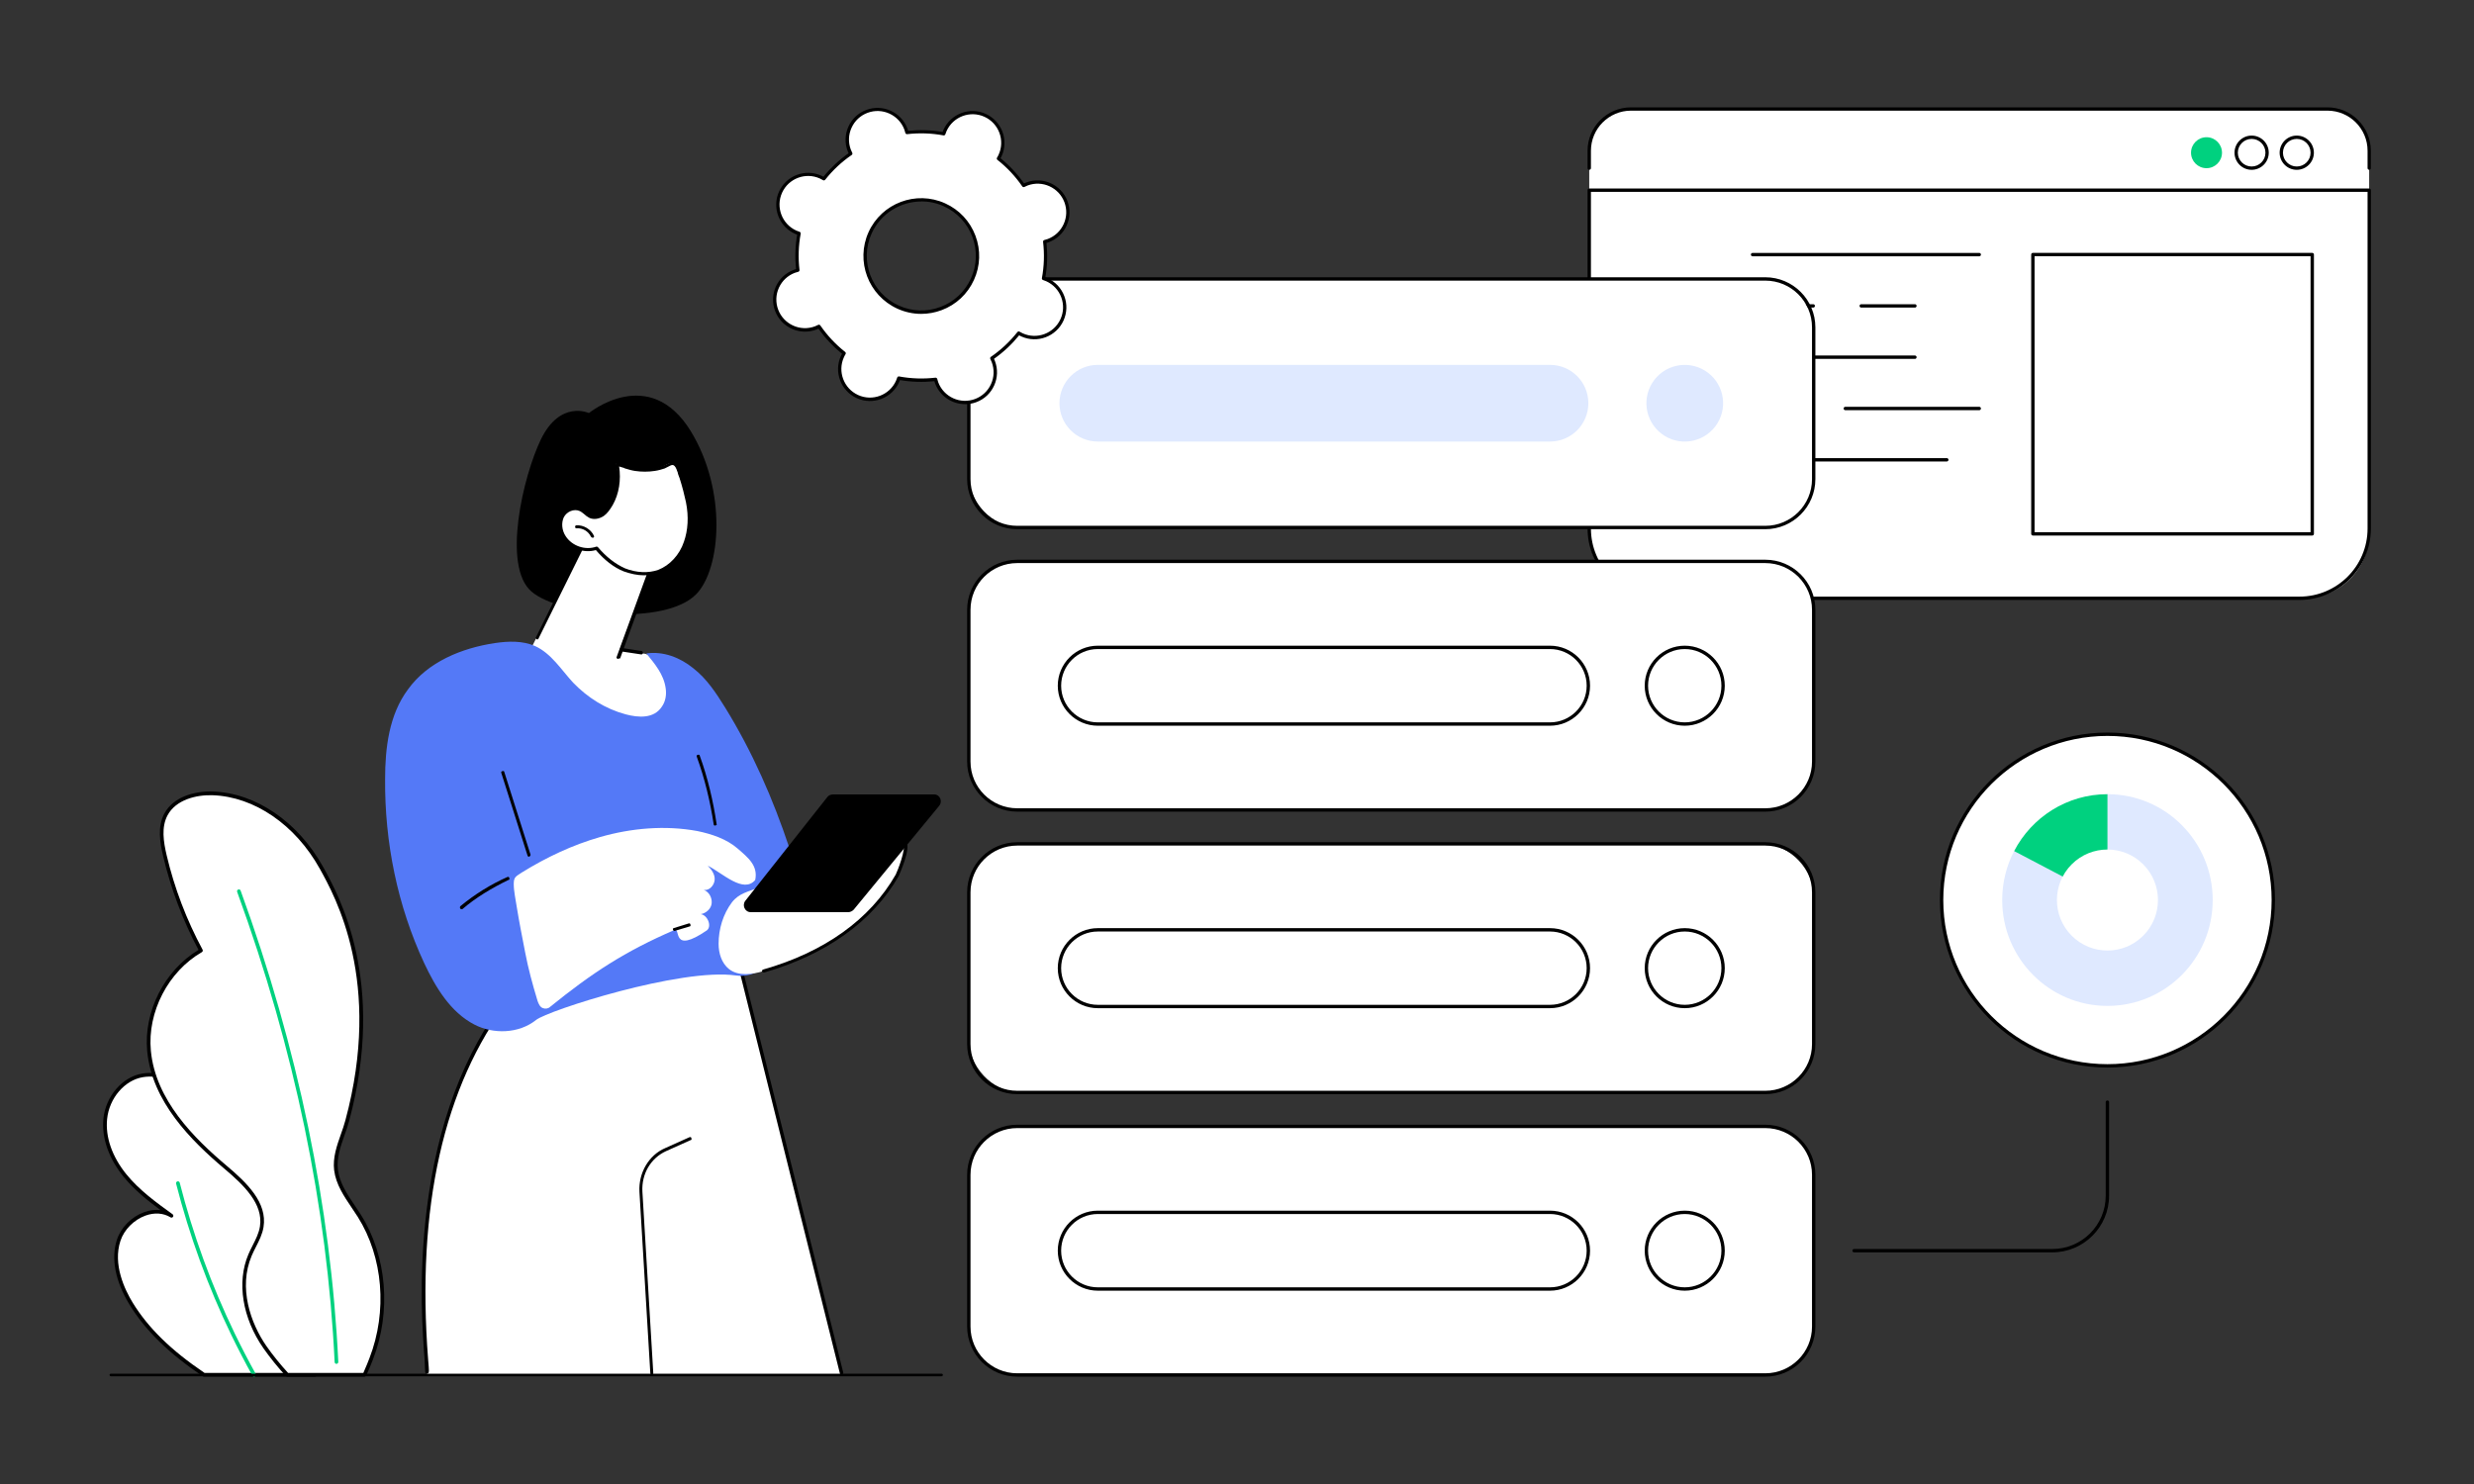
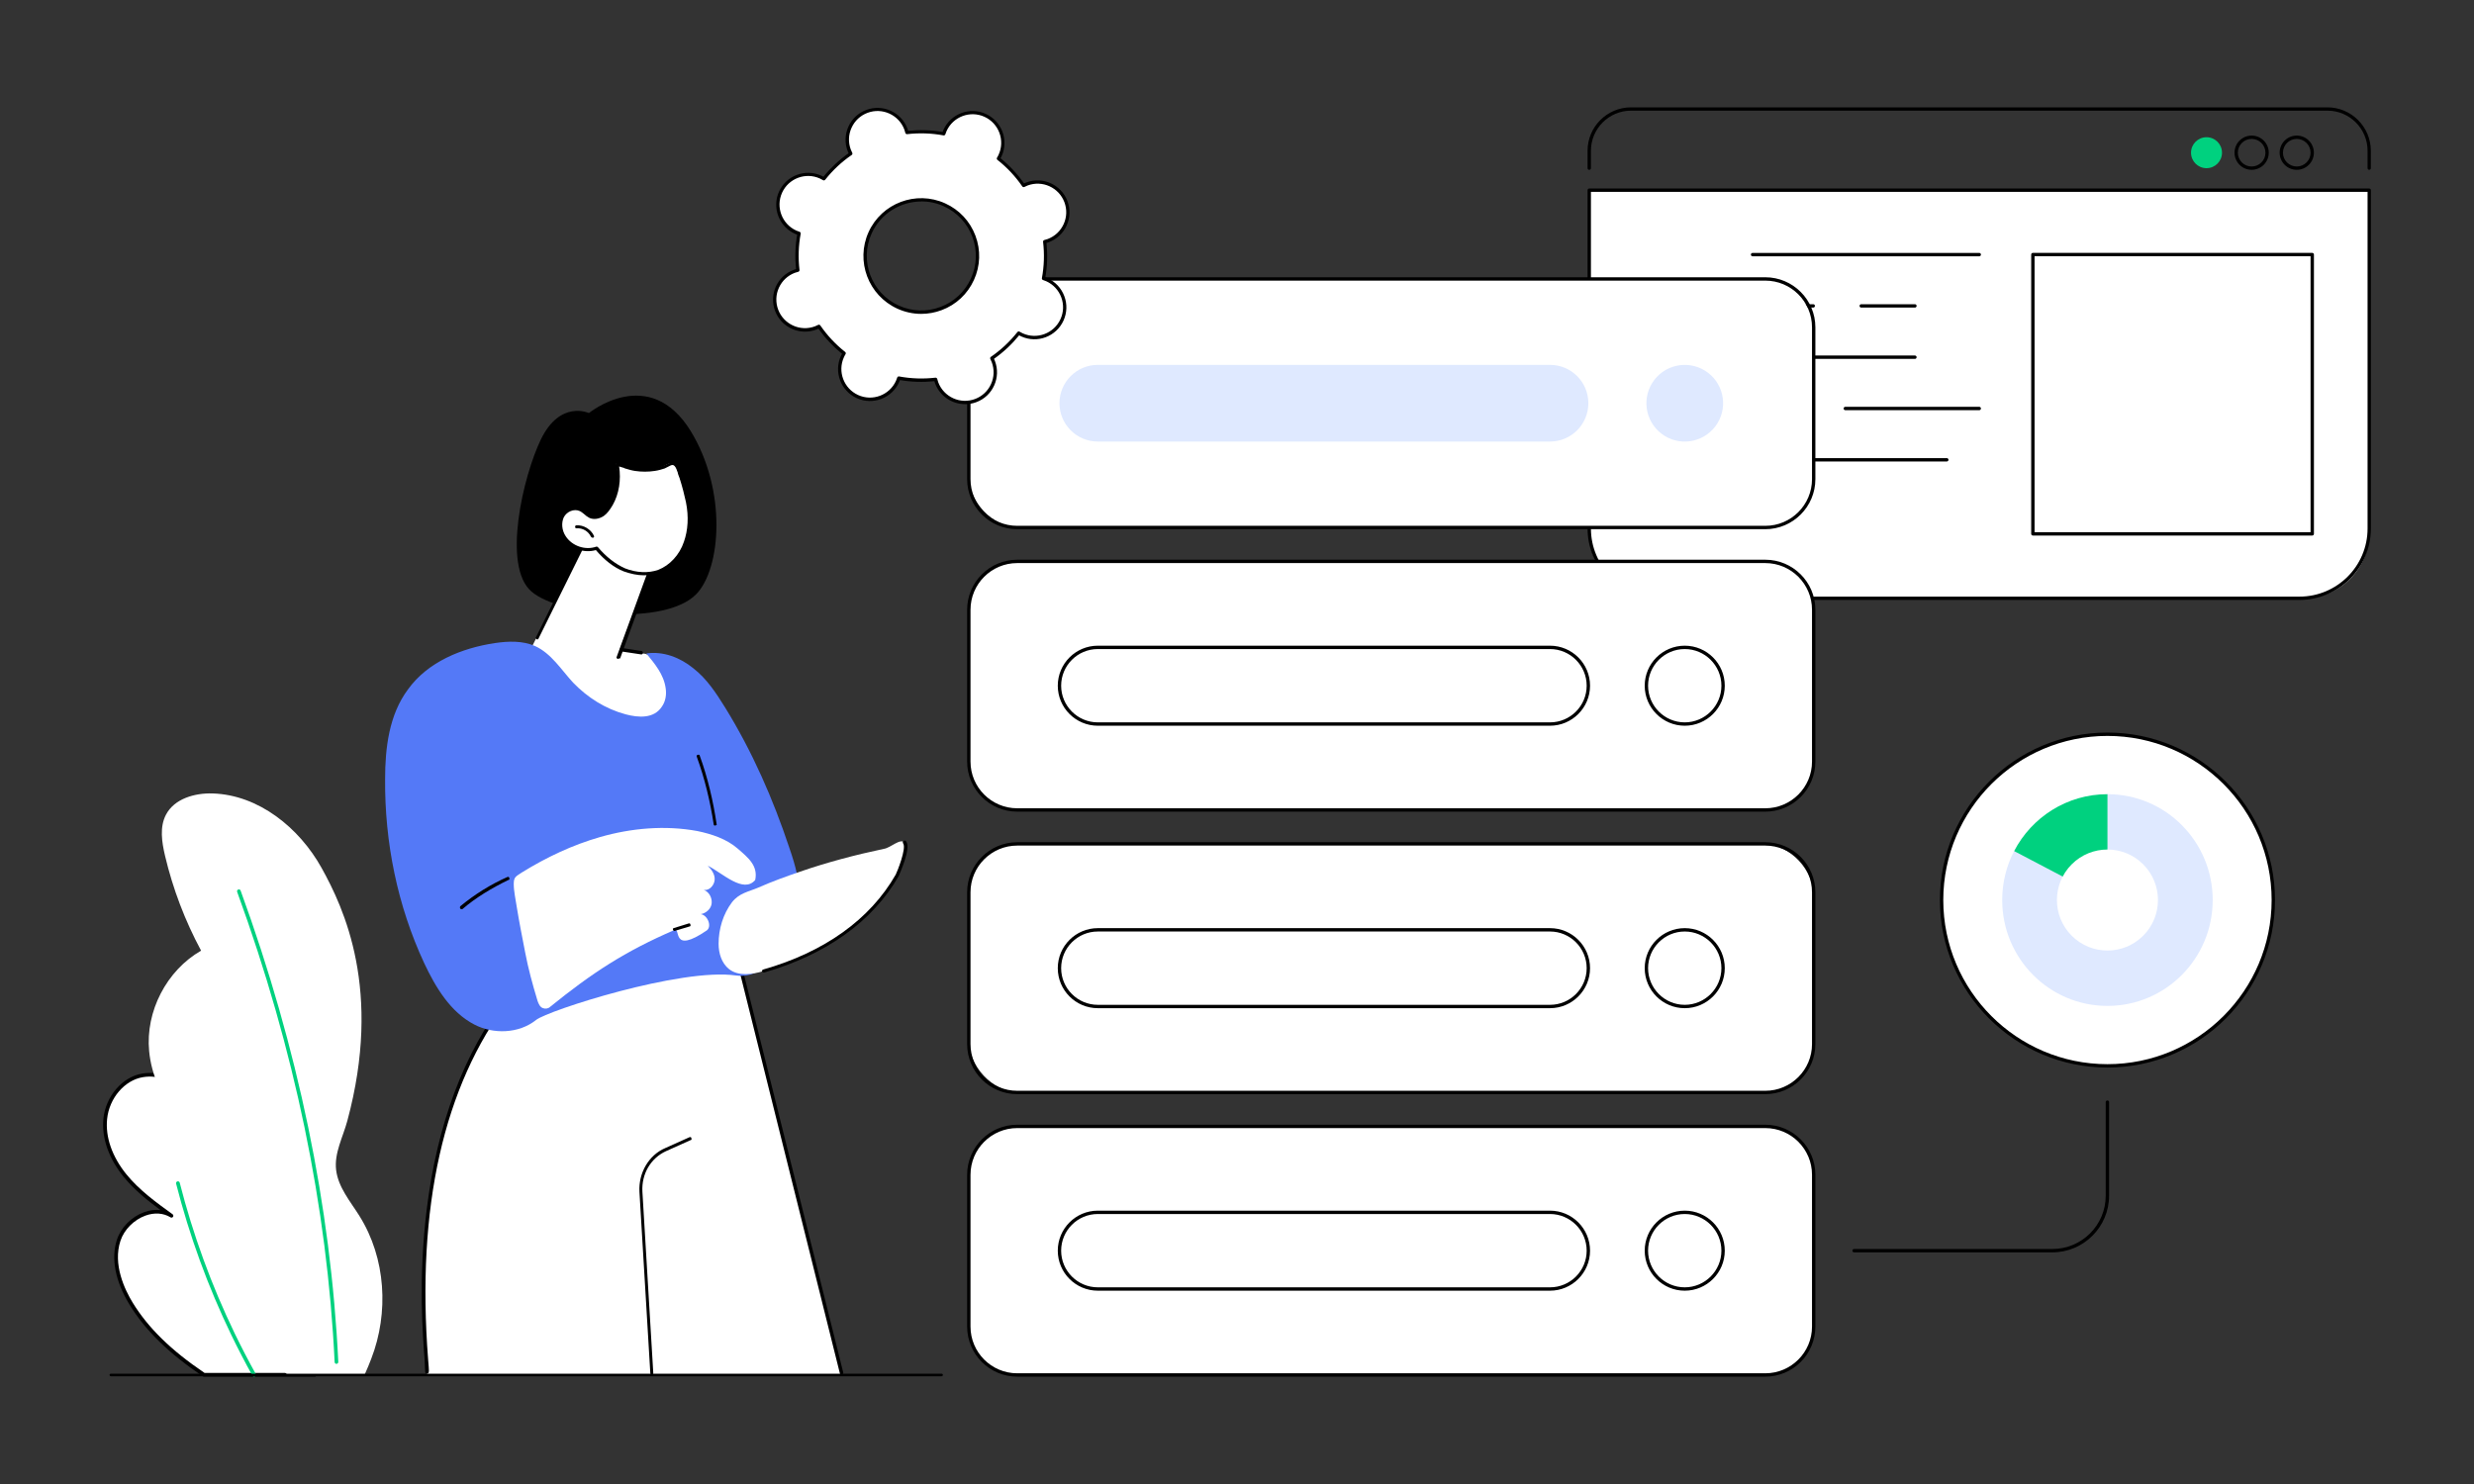
<svg xmlns="http://www.w3.org/2000/svg" id="Layer_1" data-name="Layer 1" viewBox="0 0 500 300">
  <rect x="0" y="0" width="500" height="300" fill="#333333" stroke="none" />
  <defs>
    <style> .cls-1, .cls-2, .cls-3, .cls-4, .cls-5 { stroke-width: 0px; } .cls-2 { fill: #5479f7; } .cls-3 { fill: #dfe9ff; } .cls-4 { fill: #fff; } .cls-5 { fill: #00d17f; } </style>
  </defs>
  <g>
-     <path class="cls-4" d="m321.19,47.23v-16.74c0-4.66,3.78-8.44,8.44-8.44h140.74c4.66,0,8.44,3.78,8.44,8.44v16.74h-157.63Z" />
    <g>
      <path class="cls-4" d="m334.46,38.45h131.09c7.32,0,13.27,5.95,13.27,13.27v69.21h-157.63V51.72c0-7.32,5.95-13.27,13.27-13.27Z" transform="translate(800.02 159.39) rotate(180)" />
      <path class="cls-1" d="m464.73,121.28h-129.44c-7.96,0-14.44-6.48-14.44-14.44V38.45c0-.19.15-.34.34-.34h157.63c.19,0,.34.15.34.34v68.39c0,7.96-6.48,14.44-14.44,14.44Zm-143.2-82.48v68.05c0,7.59,6.17,13.76,13.76,13.76h129.44c7.59,0,13.76-6.17,13.76-13.76V38.79h-156.95Z" />
    </g>
    <path class="cls-1" d="m478.83,34.33c-.19,0-.34-.15-.34-.34v-3.51c0-4.47-3.64-8.11-8.11-8.11h-140.74c-4.47,0-8.11,3.64-8.11,8.11v3.51c0,.19-.15.34-.34.34s-.34-.15-.34-.34v-3.51c0-4.84,3.94-8.78,8.78-8.78h140.74c4.84,0,8.78,3.94,8.78,8.78v3.51c0,.19-.15.34-.34.34Z" />
    <g>
      <path class="cls-1" d="m464.18,34.33c-1.91,0-3.46-1.55-3.46-3.46s1.55-3.46,3.46-3.46,3.46,1.55,3.46,3.46-1.55,3.46-3.46,3.46Zm0-6.25c-1.54,0-2.79,1.25-2.79,2.79s1.25,2.79,2.79,2.79,2.79-1.25,2.79-2.79-1.25-2.79-2.79-2.79Z" />
      <path class="cls-1" d="m455.06,34.33c-1.91,0-3.46-1.55-3.46-3.46s1.55-3.46,3.46-3.46,3.46,1.55,3.46,3.46-1.55,3.46-3.46,3.46Zm0-6.25c-1.54,0-2.79,1.25-2.79,2.79s1.25,2.79,2.79,2.79,2.79-1.25,2.79-2.79-1.25-2.79-2.79-2.79Z" />
      <circle class="cls-5" cx="445.94" cy="30.87" r="3.13" />
    </g>
    <g>
      <rect class="cls-4" x="410.85" y="51.47" width="56.46" height="56.46" transform="translate(878.16 159.39) rotate(180)" />
      <path class="cls-1" d="m467.31,108.26h-56.46c-.19,0-.34-.15-.34-.34v-56.46c0-.19.15-.34.34-.34h56.46c.19,0,.34.15.34.34v56.46c0,.19-.15.34-.34.34Zm-56.12-.68h55.78v-55.78h-55.78v55.78Z" />
    </g>
    <g>
      <path class="cls-1" d="m400.01,51.81h-45.81c-.19,0-.34-.15-.34-.34s.15-.34.34-.34h45.81c.19,0,.34.15.34.34s-.15.34-.34.34Z" />
-       <path class="cls-1" d="m343.35,62.18h-10.44c-.19,0-.34-.15-.34-.34s.15-.34.34-.34h10.44c.19,0,.34.15.34.34s-.15.34-.34.34Z" />
      <path class="cls-1" d="m366.46,62.18h-18.08c-.19,0-.34-.15-.34-.34s.15-.34.34-.34h18.08c.19,0,.34.15.34.34s-.15.34-.34.34Z" />
      <path class="cls-1" d="m387.01,62.18h-10.85c-.19,0-.34-.15-.34-.34s.15-.34.34-.34h10.85c.19,0,.34.15.34.34s-.15.34-.34.34Z" />
      <path class="cls-1" d="m387.01,72.55h-33.91c-.19,0-.34-.15-.34-.34s.15-.34.34-.34h33.91c.19,0,.34.15.34.34s-.15.34-.34.34Z" />
      <path class="cls-1" d="m365.16,82.92h-32.24c-.19,0-.34-.15-.34-.34s.15-.34.34-.34h32.24c.19,0,.34.15.34.34s-.15.34-.34.34Z" />
      <path class="cls-1" d="m400.01,82.92h-27.07c-.19,0-.34-.15-.34-.34s.15-.34.34-.34h27.07c.19,0,.34.15.34.34s-.15.34-.34.34Z" />
      <path class="cls-1" d="m393.45,93.29h-42.1c-.19,0-.34-.15-.34-.34s.15-.34.34-.34h42.1c.19,0,.34.15.34.34s-.15.34-.34.34Z" />
    </g>
  </g>
  <g>
    <g>
      <g>
        <rect class="cls-4" x="195.8" y="56.39" width="170.75" height="50.25" rx="10.11" ry="10.11" transform="translate(562.36 163.02) rotate(-180)" />
        <path class="cls-1" d="m356.77,106.98h-151.19c-5.58,0-10.12-4.54-10.12-10.12v-30.69c0-5.58,4.54-10.12,10.12-10.12h151.19c5.58,0,10.12,4.54,10.12,10.12v30.69c0,5.58-4.54,10.12-10.12,10.12Zm-151.19-50.25c-5.21,0-9.44,4.24-9.44,9.44v30.69c0,5.21,4.24,9.44,9.44,9.44h151.19c5.21,0,9.44-4.24,9.44-9.44v-30.69c0-5.21-4.24-9.44-9.44-9.44h-151.19Z" />
      </g>
      <g>
        <circle class="cls-3" cx="340.49" cy="81.51" r="7.75" transform="translate(92.14 328.29) rotate(-58.28)" />
        <path class="cls-3" d="m221.87,89.26h91.39c4.28,0,7.75-3.47,7.75-7.75s-3.47-7.75-7.75-7.75h-91.39c-4.28,0-7.75,3.47-7.75,7.75s3.47,7.75,7.75,7.75Z" />
      </g>
    </g>
    <g>
      <g>
        <rect class="cls-4" x="195.8" y="113.49" width="170.75" height="50.25" rx="9.54" ry="9.54" transform="translate(562.36 277.24) rotate(-180)" />
        <path class="cls-1" d="m356.77,164.08h-151.19c-5.58,0-10.12-4.54-10.12-10.12v-30.69c0-5.58,4.54-10.12,10.12-10.12h151.19c5.58,0,10.12,4.54,10.12,10.12v30.69c0,5.58-4.54,10.12-10.12,10.12Zm-151.19-50.25c-5.21,0-9.44,4.24-9.44,9.44v30.69c0,5.21,4.24,9.44,9.44,9.44h151.19c5.21,0,9.44-4.24,9.44-9.44v-30.69c0-5.21-4.24-9.44-9.44-9.44h-151.19Z" />
      </g>
      <g>
        <g>
          <circle class="cls-4" cx="340.49" cy="138.62" r="7.75" transform="translate(-24.17 92.04) rotate(-14.87)" />
          <path class="cls-1" d="m340.49,146.71c-4.46,0-8.09-3.63-8.09-8.09s3.63-8.09,8.09-8.09,8.09,3.63,8.09,8.09-3.63,8.09-8.09,8.09Zm0-15.5c-4.09,0-7.41,3.33-7.41,7.41s3.33,7.41,7.41,7.41,7.41-3.33,7.41-7.41-3.33-7.41-7.41-7.41Z" />
        </g>
        <g>
          <path class="cls-4" d="m221.87,146.37h91.39c4.28,0,7.75-3.47,7.75-7.75s-3.47-7.75-7.75-7.75h-91.39c-4.28,0-7.75,3.47-7.75,7.75s3.47,7.75,7.75,7.75Z" />
          <path class="cls-1" d="m313.26,146.71h-91.39c-4.46,0-8.09-3.63-8.09-8.09s3.63-8.09,8.09-8.09h91.39c4.46,0,8.09,3.63,8.09,8.09s-3.63,8.09-8.09,8.09Zm-91.39-15.5c-4.09,0-7.41,3.33-7.41,7.41s3.33,7.41,7.41,7.41h91.39c4.09,0,7.41-3.33,7.41-7.41s-3.33-7.41-7.41-7.41h-91.39Z" />
        </g>
      </g>
    </g>
    <g>
      <g>
        <rect class="cls-4" x="195.8" y="170.6" width="170.75" height="50.25" rx="10.27" ry="10.27" transform="translate(562.36 391.45) rotate(-180)" />
        <path class="cls-1" d="m356.77,221.19h-151.19c-5.58,0-10.12-4.54-10.12-10.12v-30.69c0-5.58,4.54-10.12,10.12-10.12h151.19c5.58,0,10.12,4.54,10.12,10.12v30.69c0,5.58-4.54,10.12-10.12,10.12Zm-151.19-50.25c-5.21,0-9.44,4.24-9.44,9.44v30.69c0,5.21,4.24,9.44,9.44,9.44h151.19c5.21,0,9.44-4.24,9.44-9.44v-30.69c0-5.21-4.24-9.44-9.44-9.44h-151.19Z" />
      </g>
      <g>
        <g>
          <circle class="cls-4" cx="340.49" cy="195.72" r="7.75" />
          <path class="cls-1" d="m340.49,203.81c-4.46,0-8.09-3.63-8.09-8.09s3.63-8.09,8.09-8.09,8.09,3.63,8.09,8.09-3.63,8.09-8.09,8.09Zm0-15.5c-4.09,0-7.41,3.33-7.41,7.41s3.33,7.41,7.41,7.41,7.41-3.33,7.41-7.41-3.33-7.41-7.41-7.41Z" />
        </g>
        <g>
          <path class="cls-4" d="m221.87,203.48h91.39c4.28,0,7.75-3.47,7.75-7.75s-3.47-7.75-7.75-7.75h-91.39c-4.28,0-7.75,3.47-7.75,7.75s3.47,7.75,7.75,7.75Z" />
          <path class="cls-1" d="m313.26,203.81h-91.39c-4.46,0-8.09-3.63-8.09-8.09s3.63-8.09,8.09-8.09h91.39c4.46,0,8.09,3.63,8.09,8.09s-3.63,8.09-8.09,8.09Zm-91.39-15.5c-4.09,0-7.41,3.33-7.41,7.41s3.33,7.41,7.41,7.41h91.39c4.09,0,7.41-3.33,7.41-7.41s-3.33-7.41-7.41-7.41h-91.39Z" />
        </g>
      </g>
    </g>
    <g>
      <g>
        <rect class="cls-4" x="195.8" y="227.7" width="170.75" height="50.25" rx="9.58" ry="9.58" transform="translate(562.36 505.66) rotate(180)" />
        <path class="cls-1" d="m356.77,278.3h-151.19c-5.58,0-10.12-4.54-10.12-10.12v-30.69c0-5.58,4.54-10.12,10.12-10.12h151.19c5.58,0,10.12,4.54,10.12,10.12v30.69c0,5.58-4.54,10.12-10.12,10.12Zm-151.19-50.25c-5.21,0-9.44,4.24-9.44,9.44v30.69c0,5.21,4.24,9.44,9.44,9.44h151.19c5.21,0,9.44-4.24,9.44-9.44v-30.69c0-5.21-4.24-9.44-9.44-9.44h-151.19Z" />
      </g>
      <g>
        <g>
          <circle class="cls-4" cx="340.49" cy="252.83" r="7.75" transform="translate(-53.59 409.54) rotate(-58.28)" />
          <path class="cls-1" d="m340.49,260.92c-4.46,0-8.09-3.63-8.09-8.09s3.63-8.09,8.09-8.09,8.09,3.63,8.09,8.09-3.63,8.09-8.09,8.09Zm0-15.5c-4.09,0-7.41,3.33-7.41,7.41s3.33,7.41,7.41,7.41,7.41-3.33,7.41-7.41-3.33-7.41-7.41-7.41Z" />
        </g>
        <g>
          <path class="cls-4" d="m221.87,260.58h91.39c4.28,0,7.75-3.47,7.75-7.75s-3.47-7.75-7.75-7.75h-91.39c-4.28,0-7.75,3.47-7.75,7.75s3.47,7.75,7.75,7.75Z" />
          <path class="cls-1" d="m313.26,260.92h-91.39c-4.46,0-8.09-3.63-8.09-8.09s3.63-8.09,8.09-8.09h91.39c4.46,0,8.09,3.63,8.09,8.09s-3.63,8.09-8.09,8.09Zm-91.39-15.5c-4.09,0-7.41,3.33-7.41,7.41s3.33,7.41,7.41,7.41h91.39c4.09,0,7.41-3.33,7.41-7.41s-3.33-7.41-7.41-7.41h-91.39Z" />
        </g>
      </g>
    </g>
  </g>
  <g>
    <path class="cls-4" d="m214.63,64.65c1.4-3.07.03-6.7-3.04-8.1-.23-.1-.46-.19-.7-.26.46-2.49.53-4.99.25-7.44.24-.06.48-.13.71-.21,3.16-1.19,4.76-4.71,3.57-7.87-1.19-3.16-4.71-4.76-7.88-3.57-.24.09-.46.19-.68.31-1.4-2.03-3.1-3.87-5.09-5.44.13-.21.25-.43.35-.66,1.4-3.07.03-6.7-3.04-8.09-3.08-1.4-6.7-.04-8.1,3.04-.1.23-.19.46-.26.7-2.49-.46-4.99-.54-7.44-.25-.06-.24-.13-.48-.21-.71-1.19-3.16-4.71-4.76-7.88-3.57-3.16,1.19-4.76,4.71-3.57,7.87.09.24.19.46.31.68-2.03,1.4-3.87,3.1-5.44,5.08-.21-.13-.43-.25-.66-.35-3.08-1.4-6.7-.04-8.1,3.04-1.4,3.07-.03,6.7,3.04,8.1.23.1.46.19.7.26-.46,2.49-.53,4.99-.25,7.44-.24.06-.48.13-.71.21-3.16,1.19-4.76,4.71-3.57,7.87,1.19,3.16,4.71,4.76,7.88,3.57.24-.09.46-.19.68-.31,1.4,2.03,3.1,3.87,5.09,5.44-.13.21-.25.43-.35.66-1.4,3.07-.03,6.7,3.04,8.1,3.08,1.4,6.7.03,8.1-3.04.1-.23.19-.46.26-.7,2.49.46,4.99.54,7.44.25.06.24.13.48.21.71,1.19,3.16,4.71,4.76,7.88,3.57,3.16-1.19,4.76-4.71,3.57-7.87-.09-.24-.19-.46-.31-.68,2.03-1.4,3.87-3.1,5.44-5.08.21.13.43.25.66.35,3.08,1.4,6.7.04,8.1-3.04Zm-18.1-8.21c-2.59,5.71-9.32,8.24-15.04,5.64-5.71-2.59-8.24-9.32-5.65-15.03,2.59-5.71,9.32-8.24,15.03-5.64,5.71,2.59,8.24,9.32,5.65,15.03Z" />
    <path class="cls-1" d="m195.04,81.7c-2.61,0-5.08-1.6-6.05-4.18-.05-.14-.1-.3-.15-.46-2.32.24-4.66.17-6.96-.23-.06.16-.12.31-.18.45-1.47,3.24-5.3,4.68-8.54,3.21-3.24-1.47-4.68-5.3-3.21-8.54.06-.14.14-.28.22-.43-1.81-1.47-3.41-3.18-4.76-5.08-.16.07-.3.14-.45.19-3.33,1.25-7.06-.44-8.31-3.77-.61-1.61-.55-3.37.16-4.94.71-1.57,1.99-2.77,3.61-3.37.14-.05.3-.1.46-.15-.24-2.32-.17-4.66.23-6.96-.16-.06-.31-.12-.45-.18-3.24-1.47-4.68-5.3-3.21-8.54,1.47-3.24,5.3-4.68,8.54-3.21.14.06.28.14.43.22,1.47-1.81,3.18-3.41,5.08-4.75-.07-.16-.14-.3-.19-.45-.61-1.61-.55-3.37.16-4.94.71-1.57,1.99-2.77,3.61-3.37,3.33-1.25,7.06.44,8.31,3.77.05.14.1.3.15.46,2.32-.24,4.66-.17,6.96.23.06-.16.12-.31.18-.45,1.47-3.24,5.3-4.68,8.54-3.21,3.24,1.47,4.68,5.3,3.21,8.54-.06.14-.14.28-.22.43,1.82,1.47,3.41,3.18,4.76,5.08.16-.07.3-.14.45-.19,3.33-1.25,7.06.44,8.31,3.77.61,1.61.55,3.37-.16,4.94-.71,1.57-1.99,2.77-3.61,3.37-.14.05-.3.1-.46.15.24,2.32.17,4.66-.23,6.96.16.06.31.12.45.18,1.57.71,2.77,1.99,3.38,3.61.61,1.61.55,3.37-.16,4.94-1.47,3.24-5.3,4.68-8.54,3.21-.14-.06-.28-.14-.43-.22-1.47,1.81-3.18,3.41-5.08,4.75.07.16.14.3.19.45.61,1.61.55,3.37-.16,4.94-.71,1.57-1.99,2.77-3.61,3.37-.74.28-1.51.41-2.26.41Zm-5.95-5.35c.15,0,.29.11.33.26.06.25.13.47.2.67,1.12,2.98,4.46,4.5,7.44,3.38,1.44-.54,2.59-1.61,3.23-3.02.64-1.4.69-2.97.15-4.42-.08-.2-.17-.4-.29-.64-.08-.15-.03-.34.11-.44,2.03-1.39,3.83-3.08,5.36-5.01.11-.13.3-.17.44-.08.23.14.42.24.62.33,2.9,1.32,6.33.03,7.65-2.87.64-1.4.69-2.97.15-4.42-.54-1.44-1.62-2.59-3.02-3.23-.19-.09-.4-.17-.66-.25-.16-.05-.26-.22-.23-.38.45-2.42.53-4.89.24-7.34-.02-.17.09-.33.26-.37.26-.06.47-.13.67-.2,1.44-.54,2.59-1.61,3.23-3.02.64-1.4.69-2.97.15-4.42-1.12-2.98-4.46-4.5-7.44-3.38-.2.08-.4.17-.64.29-.15.08-.34.03-.44-.11-1.39-2.03-3.08-3.83-5.02-5.36-.13-.11-.17-.3-.08-.44.14-.22.24-.43.33-.62,1.32-2.9.03-6.33-2.87-7.65-2.9-1.32-6.33-.03-7.65,2.87-.09.19-.17.41-.25.66-.05.16-.21.26-.38.23-2.42-.45-4.89-.53-7.34-.25-.17.02-.33-.09-.37-.26-.06-.25-.13-.47-.2-.67-1.12-2.98-4.46-4.5-7.44-3.38-1.44.54-2.59,1.61-3.23,3.02-.64,1.4-.69,2.97-.15,4.42.07.2.17.41.29.64.08.15.03.34-.11.44-2.03,1.39-3.83,3.08-5.36,5.01-.11.13-.3.17-.44.08-.23-.14-.42-.24-.62-.33-2.9-1.32-6.33-.03-7.65,2.87-1.32,2.9-.03,6.33,2.87,7.65.2.09.4.17.66.25.16.05.26.22.23.38-.45,2.42-.53,4.89-.24,7.34.02.17-.09.33-.26.37-.25.06-.47.13-.67.2-1.44.54-2.59,1.61-3.23,3.02-.64,1.4-.69,2.97-.15,4.42,1.12,2.98,4.46,4.5,7.44,3.38.2-.07.41-.17.64-.29.15-.08.34-.03.44.11,1.4,2.03,3.08,3.83,5.02,5.36.13.11.17.3.08.44-.14.22-.24.43-.33.62-1.32,2.9-.03,6.33,2.87,7.65,2.9,1.32,6.33.03,7.65-2.87.09-.19.17-.41.25-.66.05-.16.22-.26.38-.23,2.43.45,4.89.53,7.34.25.01,0,.03,0,.04,0Zm-2.9-12.9c-1.65,0-3.29-.35-4.83-1.05-5.87-2.67-8.48-9.61-5.82-15.48,2.66-5.87,9.61-8.48,15.48-5.81,2.85,1.29,5.02,3.61,6.12,6.54,1.1,2.92.99,6.1-.3,8.94-1.29,2.84-3.61,5.02-6.54,6.11-1.34.5-2.73.75-4.12.75Zm.02-22.72c-4.19,0-8.21,2.4-10.05,6.46-2.51,5.53-.05,12.07,5.48,14.58,2.68,1.22,5.67,1.32,8.43.28,2.76-1.03,4.94-3.08,6.16-5.76,1.22-2.68,1.32-5.67.28-8.43-1.04-2.75-3.08-4.94-5.76-6.16-1.47-.67-3.02-.99-4.54-.99Z" />
  </g>
  <g>
    <g>
      <circle class="cls-4" cx="425.92" cy="181.95" r="33.52" transform="translate(-25.63 78.91) rotate(-10.28)" />
      <path class="cls-1" d="m425.92,215.81c-18.67,0-33.86-15.19-33.86-33.86s15.19-33.86,33.86-33.86,33.86,15.19,33.86,33.86-15.19,33.86-33.86,33.86Zm0-67.04c-18.29,0-33.18,14.88-33.18,33.18s14.88,33.18,33.18,33.18,33.18-14.88,33.18-33.18-14.88-33.18-33.18-33.18Z" />
    </g>
    <g>
      <path class="cls-4" d="m425.91,181.95v-21.4c11.75,0,21.27,9.58,21.27,21.4s-9.52,21.4-21.27,21.4-21.27-9.58-21.27-21.4c0-3.57.87-6.94,2.41-9.9l18.86,9.9Z" />
      <path class="cls-3" d="m407.06,172.05l18.86-11.5c11.75,0,21.27,9.58,21.27,21.4s-9.52,21.4-21.27,21.4-21.27-9.58-21.27-21.4c0-3.57.87-6.94,2.41-9.9Z" />
      <path class="cls-5" d="m407.06,172.05c3.55-6.83,10.66-11.5,18.86-11.5v21.4s-18.86-9.9-18.86-9.9Z" />
      <circle class="cls-4" cx="425.92" cy="181.95" r="10.21" transform="translate(-3.91 354.46) rotate(-45)" />
    </g>
  </g>
  <path class="cls-1" d="m414.8,253.17h-40.09c-.19,0-.34-.15-.34-.34s.15-.34.34-.34h40.09c5.94,0,10.77-4.83,10.77-10.77v-18.92c0-.19.15-.34.34-.34s.34.15.34.34v18.92c0,6.31-5.14,11.45-11.45,11.45Z" />
  <g>
    <g>
      <g>
        <path class="cls-4" d="m63.64,277.92h-22.42c-5.78-3.9-11.11-8.48-14.72-14.38-2.35-3.84-3.92-8.56-2.51-12.83,1.42-4.27,6.82-7.28,10.66-4.93-3.37-2.44-6.78-4.91-9.4-8.14-2.62-3.23-4.41-7.34-3.98-11.48.43-4.13,3.47-8.12,7.58-8.78,6.71-1.08,12.32,5.57,16.4,9.91,5.4,5.73,10.48,11.85,14.22,18.8,4.87,9.04,7.35,19.76,4.81,29.71-.18.71-.4,1.42-.65,2.12Z" />
        <path class="cls-1" d="m63.64,278.3h-22.42c-.08,0-.15-.02-.21-.06-6.92-4.67-11.63-9.27-14.83-14.5-2.89-4.72-3.79-9.38-2.54-13.15.82-2.48,2.92-4.6,5.47-5.53,1.13-.42,2.26-.56,3.33-.43-2.69-1.99-5.33-4.12-7.47-6.75-3.02-3.71-4.46-7.89-4.07-11.75.47-4.55,3.86-8.46,7.89-9.11,6.44-1.03,11.89,4.81,15.86,9.09.3.32.59.63.87.93,6.64,7.06,11.05,12.88,14.28,18.88,5.47,10.15,7.19,20.8,4.85,29.98-.2.77-.42,1.49-.67,2.16-.05.15-.2.25-.35.25Zm-22.3-.75h22.04c.2-.57.39-1.19.55-1.83,2.29-9,.6-19.46-4.78-29.44-3.2-5.94-7.57-11.72-14.17-18.73-.28-.3-.58-.62-.88-.94-3.86-4.15-9.15-9.83-15.19-8.86-3.71.6-6.83,4.23-7.26,8.45-.38,3.67,1.01,7.64,3.9,11.2,2.61,3.21,6.02,5.68,9.33,8.07.16.12.2.35.09.51-.11.17-.34.22-.51.11-1.45-.89-3.26-1.01-5.09-.34-2.31.85-4.28,2.83-5.02,5.07-1.59,4.79.87,9.9,2.47,12.52,3.13,5.1,7.74,9.62,14.52,14.2Z" />
      </g>
      <path class="cls-5" d="m51.35,278.3c-.13,0-.26-.07-.33-.19-1.49-2.68-2.91-5.43-4.25-8.19-4.74-9.81-8.5-20.12-11.18-30.64-.05-.2.07-.41.27-.46.2-.05.41.07.46.27,2.67,10.47,6.41,20.73,11.13,30.5,1.33,2.74,2.75,5.49,4.23,8.15.1.18.04.41-.15.51-.06.03-.12.05-.18.05Z" />
      <g>
        <g>
          <path class="cls-4" d="m72.64,245.81c5.35,8.52,5.99,19.57,2.39,28.87-.33.86-.79,2.02-1.35,3.24h-15.62c-1.82-1.97-3.41-4.01-4.48-5.54-3.77-5.38-5.61-12.58-3.04-18.63.81-1.91,2.04-3.69,2.37-5.74.78-4.85-3.54-8.84-7.29-12.01-7.36-6.21-14.57-13.93-15.48-23.52-.76-8.01,3.52-16.29,10.5-20.3-3.25-6.04-5.71-12.51-7.29-19.19-.65-2.76-1.12-5.81.2-8.31,1.7-3.23,5.81-4.4,9.45-4.28,9.28.3,17.47,6.93,21.99,15.05,4.51,8.12,12.32,24.74,5.21,51.11-.89,3.32-2.68,6.54-2.27,9.96.42,3.49,2.86,6.34,4.73,9.31Z" />
-           <path class="cls-1" d="m73.68,278.3h-15.62c-.1,0-.21-.04-.28-.12-1.59-1.72-3.23-3.75-4.51-5.58-4.28-6.11-5.46-13.39-3.08-19,.26-.62.57-1.24.87-1.83.65-1.28,1.26-2.49,1.47-3.82.74-4.57-3.31-8.42-7.16-11.67-6.76-5.71-14.65-13.57-15.62-23.77-.76-7.99,3.49-16.35,10.37-20.48-3.19-5.98-5.59-12.36-7.15-18.96-.69-2.92-1.14-5.97.23-8.58,1.84-3.48,6.27-4.6,9.8-4.48,8.69.28,17.24,6.13,22.3,15.24,3.18,5.72,12.85,23.14,5.25,51.39-.26.98-.61,1.96-.94,2.9-.83,2.35-1.6,4.58-1.32,6.91.32,2.66,1.9,5.01,3.43,7.28.41.61.84,1.25,1.24,1.88,5.24,8.34,6.16,19.53,2.42,29.2-.29.74-.77,1.98-1.36,3.26-.06.13-.19.22-.34.22Zm-15.46-.75h15.21c.54-1.18.97-2.31,1.24-3,3.66-9.46,2.76-20.39-2.35-28.53-.39-.62-.82-1.25-1.23-1.86-1.58-2.34-3.21-4.76-3.56-7.61-.3-2.51.54-4.92,1.36-7.25.33-.93.67-1.9.92-2.85,7.53-27.95-2.04-45.17-5.18-50.83-4.94-8.89-13.24-14.58-21.67-14.86-3.3-.11-7.43.91-9.11,4.08-1.26,2.38-.82,5.28-.17,8.05,1.57,6.65,4.02,13.08,7.26,19.09.1.18.03.4-.14.5-6.81,3.92-11.05,12.12-10.31,19.94.94,9.94,8.7,17.66,15.35,23.27,4.01,3.38,8.22,7.41,7.42,12.36-.23,1.45-.9,2.77-1.55,4.04-.29.58-.6,1.18-.85,1.78-2.72,6.42-.23,13.64,3,18.27,1.23,1.76,2.81,3.72,4.34,5.38Z" />
        </g>
        <path class="cls-5" d="m68.01,275.72c-.2,0-.37-.16-.38-.36-1.5-31.35-8.13-63.34-19.7-95.06-.07-.2.03-.41.22-.48.2-.07.41.03.48.22,11.59,31.8,18.23,63.85,19.74,95.28,0,.21-.15.38-.36.39,0,0-.01,0-.02,0Z" />
      </g>
    </g>
    <g>
      <path class="cls-1" d="m140.73,120.1c5-5.2,6.2-20.9-1.1-32.9-8.4-13.7-20.6-3.7-20.6-3.7,0,0-5.8-2.7-9.7,5.3-3.6,7.4-7.9,25.7-1.9,30.8,5.7,4.9,27,7,33.3.5h0Z" />
      <path class="cls-4" d="m86.23,277.8c.7.1-6.9-45.3,16.3-75.9l46.3-9.3,21.2,85.4-83.8-.2Z" />
      <path class="cls-1" d="m170.03,277.9c-.1,0-.3-.1-.3-.3l-21.1-84.6-45.8,9.2c-13.2,17.4-18.7,41.9-16.3,72.7.2,2.4.2,2.5,0,2.7-.1.1-.2.1-.3.1-.2,0-.3-.2-.3-.4v-.1c0-.3-.1-1.2-.1-2.2-.4-5-1.3-16.6.4-30.4,2.1-17.3,7.5-31.7,16.1-42.9q.1-.1.2-.1l46.3-9.3c.2,0,.3.1.4.2l21.2,85c0,.2-.1.3-.4.4q.1,0,0,0h0Z" />
      <path class="cls-1" d="m131.73,277.9c-.2,0-.3-.1-.3-.3l-2.2-36.7c-.2-3.8,1.9-7.4,5.2-8.8l4.9-2.2c.2-.1.4,0,.4.2.1.2,0,.4-.2.4l-4.9,2.2c-3.1,1.4-5,4.6-4.8,8.2l2.2,36.7c0,.2-.1.3-.3.3h0Z" />
      <path class="cls-4" d="m118.43,108.8l-11.5,23.1s13,16.1,22.9,15.5c9.9-.6,8-11.8.7-15.2l-5.3-.8,6.7-18-13.5-4.6h0Z" />
      <path class="cls-1" d="m124.93,133.2h-.1c-.2-.1-.3-.3-.2-.4l7-19.2-13-4.3-9.8,19.8c-.1.2-.3.2-.4.1-.2-.1-.2-.3-.1-.4l9.9-20c.1-.1.2-.2.4-.2l13.6,4.5c.1,0,.2.1.2.2v.3l-7.1,19.5c-.2,0-.3,0-.4.1h0Z" />
      <path class="cls-1" d="m129.63,132.3s-.1,0,0,0l-4-.6c-.2,0-.3-.2-.3-.4s.2-.3.4-.3l3.9.6c.2,0,.3.2.3.4,0,.2-.2.3-.3.3h0Z" />
      <path class="cls-4" d="m138.93,101.4c.5,2.7.5,5.6-.4,8.1-.9,2.6-2.9,4.9-5.4,5.9-2.2.8-4.8.6-7-.3s-4.1-2.5-5.6-4.3c-2.4.8-5.2-.2-6.6-2.2-.8-1.2-1.1-2.8-.4-4.1.6-1.3,2.3-2.1,3.6-1.4.7.4,1.3,1.1,2,1.4.8.4,1.8.1,2.6-.4s1.3-1.3,1.7-2.1c1.4-2.5,1.8-5.6,1.1-8.4.1.3,1.5.7,1.7.7.6.2,1.3.4,1.9.5,1.3.2,2.6.2,3.9,0,.7-.1,1.3-.3,1.9-.5.5-.2,1.1-.6,1.7-.7,1.1,0,1.4,2,1.7,2.8.8,1.7,1.3,3.3,1.6,5h0Z" />
      <path class="cls-1" d="m130.13,116.3c-1.3,0-2.7-.3-4.1-.8-2-.8-3.9-2.3-5.6-4.3-2.4.7-5.4-.3-6.7-2.5-.9-1.4-1.1-3.1-.4-4.4.8-1.5,2.7-2.3,4.1-1.6.4.2.7.5,1,.7.3.3.6.5,1,.7.7.3,1.6.2,2.3-.3.6-.4,1.1-1,1.6-2,1.3-2.4,1.7-5.4,1.1-8.1,0-.2.1-.4.2-.4.2,0,.3,0,.4.2.1.1.4.2,1.3.5q.1,0,.2.1c.6.2,1.2.4,1.9.5,1.3.2,2.5.2,3.8,0,.6-.1,1.3-.3,1.9-.5.2-.1.3-.1.5-.2.4-.2.8-.4,1.3-.4h0c1.2,0,1.6,1.5,1.9,2.5.1.2.1.4.1.5.7,1.9,1.1,3.5,1.4,5,.6,3.1.4,5.9-.4,8.3-1,2.9-3.1,5.1-5.6,6.1-1.1.2-2.2.4-3.2.4h0Zm-9.6-5.8c.1,0,.2,0,.3.1,1.7,2,3.5,3.4,5.5,4.3,2.3.9,4.7,1,6.7.3,2.3-.9,4.3-3,5.2-5.7.8-2.3,1-5,.4-8-.3-1.4-.7-3-1.3-4.9,0-.1-.1-.3-.2-.5-.2-.8-.6-2.1-1.2-2.1h0c-.3,0-.6.2-1,.4l-.6.3c-.6.2-1.3.4-2,.5-1.3.2-2.7.2-4,0-.7-.1-1.3-.3-2-.5,0,0-.1,0-.2-.1-.4-.1-.7-.2-1-.3.4,2.7,0,5.5-1.3,7.8-.6,1-1.1,1.7-1.8,2.2-.9.6-2,.8-2.9.4-.4-.2-.8-.5-1.1-.8-.3-.2-.6-.5-.9-.6-1.1-.5-2.6.1-3.2,1.3-.5,1.1-.4,2.6.4,3.8,1.3,2,4,2.9,6.2,2.1h0Z" />
      <path class="cls-4" d="m116.63,106.4c1.3-.1,2.6.7,3.2,1.9l-3.2-1.9Z" />
      <path class="cls-1" d="m119.73,108.7c-.1,0-.2-.1-.3-.2-.5-1.1-1.7-1.8-2.9-1.7-.2,0-.3-.1-.3-.3s.1-.3.3-.3c1.4-.1,2.9.8,3.5,2.1.1.2,0,.4-.2.4h-.1Z" />
      <path class="cls-2" d="m95.83,207.1c-4.8-2.5-7.8-7.5-10.1-12.4-5.4-11.6-8-24.4-7.9-37.2,0-6.3.8-13,4.6-18.1,4-5.6,10.9-8.4,17.6-9.4,2.7-.4,5.6-.5,8.1.6,3.3,1.5,5.3,4.8,7.7,7.4,2.9,3,6.5,5.3,10.6,6.4,2.6.7,5.7.9,7.3-1.5.8-1.1,1-2.5.8-3.8-.4-2.8-2.2-4.9-3.9-7,3.4-.5,6.8.8,9.5,3,2.7,2.1,4.6,5,6.4,7.9,5.5,8.9,9.7,18.5,13,28.4,1.2,3.5,2.3,7.2,1.9,10.8-.4,4.2-1.2,8.1-4.3,11-1,.9-1.9,1.7-2.8,2.4-1.6,1.3-3.6,1.9-5.6,1.6-11.1-1.6-38.1,7.1-40.4,9-3.5,2.8-8.7,2.9-12.5.9h0Z" />
-       <path class="cls-1" d="m106.93,173.2c-.1,0-.3-.1-.3-.2l-5.3-16.7c-.1-.2,0-.4.2-.4.2-.1.4,0,.4.2l5.3,16.7c0,.1-.1.3-.3.4h0Z" />
      <path class="cls-1" d="m144.53,166.9c-.2,0-.3-.1-.3-.3-.7-4.6-1.8-9.2-3.4-13.6-.1-.2,0-.4.2-.4.2-.1.4,0,.4.2,1.6,4.4,2.7,9.1,3.4,13.8.1.1,0,.2-.3.3.1,0,0,0,0,0h0Z" />
      <path class="cls-4" d="m108.63,202.3c.2.6.5,1.3,1.1,1.5.5.2,1.1.1,1.5-.3,8.4-6.8,15.1-11.2,25.1-15.5,1.3-.5-.7,5,6.5.1,1.1-.8.2-3.1-1.2-3.3,1.1-.2,2.1-1.1,2.2-2.2.1-1.1-.5-2.3-1.6-2.7,1.1.2,2.1-.9,2.2-2,.1-1.1-.6-2.1-1.4-2.9,3,1.5,7.2,5.7,9.6,2.9.6-2.9-1.4-4.5-3.6-6.4-2.2-1.9-5.2-2.9-8.1-3.5-6.5-1.2-13.3-.6-19.6,1.2-5.6,1.6-10.9,4.1-15.9,7.2-1.2.8-1.6.9-1.6,2.3,0,1.5.4,3.2.6,4.6.5,3.1,1.1,6.1,1.7,9.2.6,3.2,1.5,6.5,2.5,9.8h0Z" />
      <path class="cls-1" d="m136.33,188.2c-.1,0-.3-.1-.3-.2-.1-.2,0-.4.2-.4l2.9-.9c.2-.1.4,0,.4.2.1.2,0,.4-.2.4l-3,.9q.1,0,0,0h0Z" />
      <path class="cls-1" d="m93.33,183.8c-.1,0-.2,0-.3-.1-.1-.1-.1-.4,0-.5,2.9-2.4,6.1-4.4,9.5-5.9.2-.1.4,0,.4.2.1.2,0,.4-.2.4-3.3,1.6-6.5,3.5-9.3,5.9t-.1,0h0Z" />
      <path class="cls-4" d="m145.23,190.8c0,1.9.6,3.9,2.1,5.1,1.9,1.5,4.7,1.1,7,.4,11.1-3.2,21.2-9.3,27-19.3.2-.4,2.4-5.5,1.5-6.6-.8-1.1-2.8,1-4.2,1.2-5.7,1.2-11.4,2.7-16.9,4.6-2.9,1-5.7,2-8.4,3.2-2.1.9-3.9,1.1-5.4,3-1.8,2.4-2.7,5.4-2.7,8.4h0Z" />
      <path class="cls-1" d="m154.33,196.6c-.1,0-.3-.1-.3-.2-.1-.2.1-.4.2-.4,12.3-3.5,21.6-10.1,26.8-19.2.3-.6,2.2-5.3,1.5-6.3-.1-.1-.1-.4.1-.5.1-.1.4-.1.5.1,1.1,1.4-1.5,6.9-1.5,7-5.3,9.2-14.7,15.9-27.2,19.5t-.1,0h0Z" />
-       <path class="cls-1" d="m188.83,160.6h-20.5c-.4,0-.9.2-1.1.5l-16.6,21c-.7.9-.1,2.3,1.1,2.3h19.7c.4,0,.8-.2,1.1-.5l17.2-20.9c.9-1,.2-2.4-.9-2.4h0Z" />
    </g>
    <path class="cls-1" d="m190.29,278.22H22.4c-.15,0-.26-.12-.26-.26s.12-.26.26-.26h167.9c.15,0,.26.12.26.26s-.12.26-.26.26Z" />
  </g>
</svg>